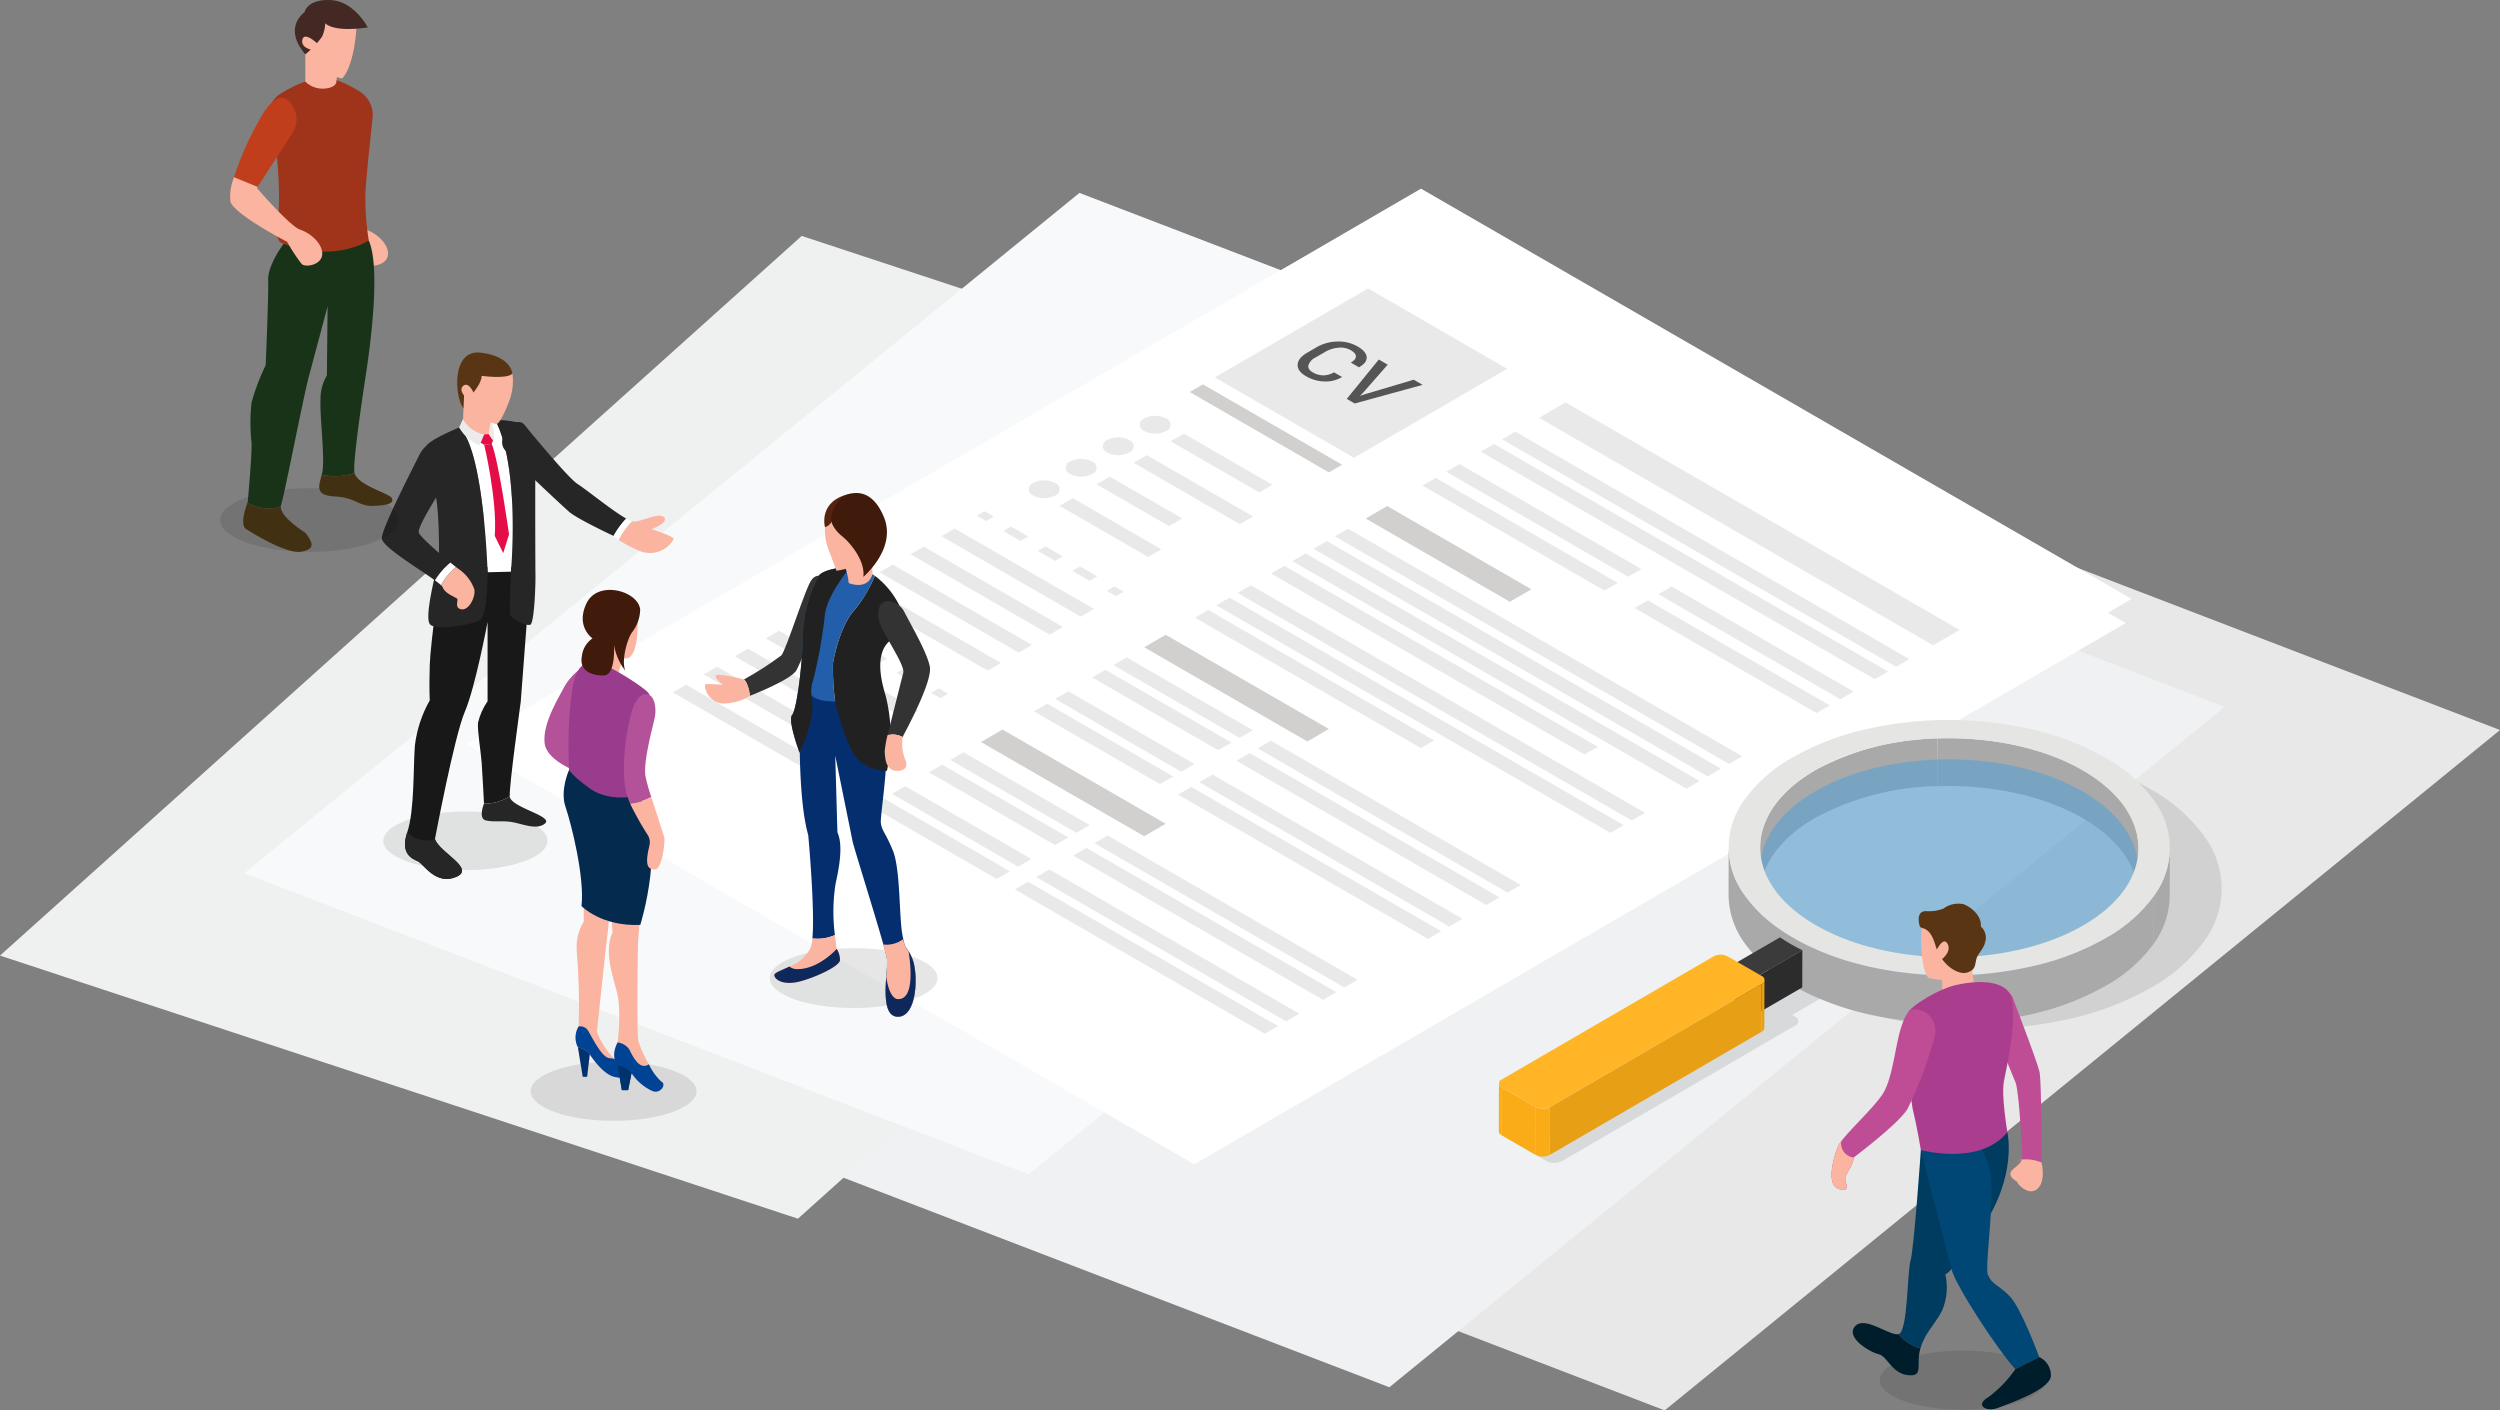
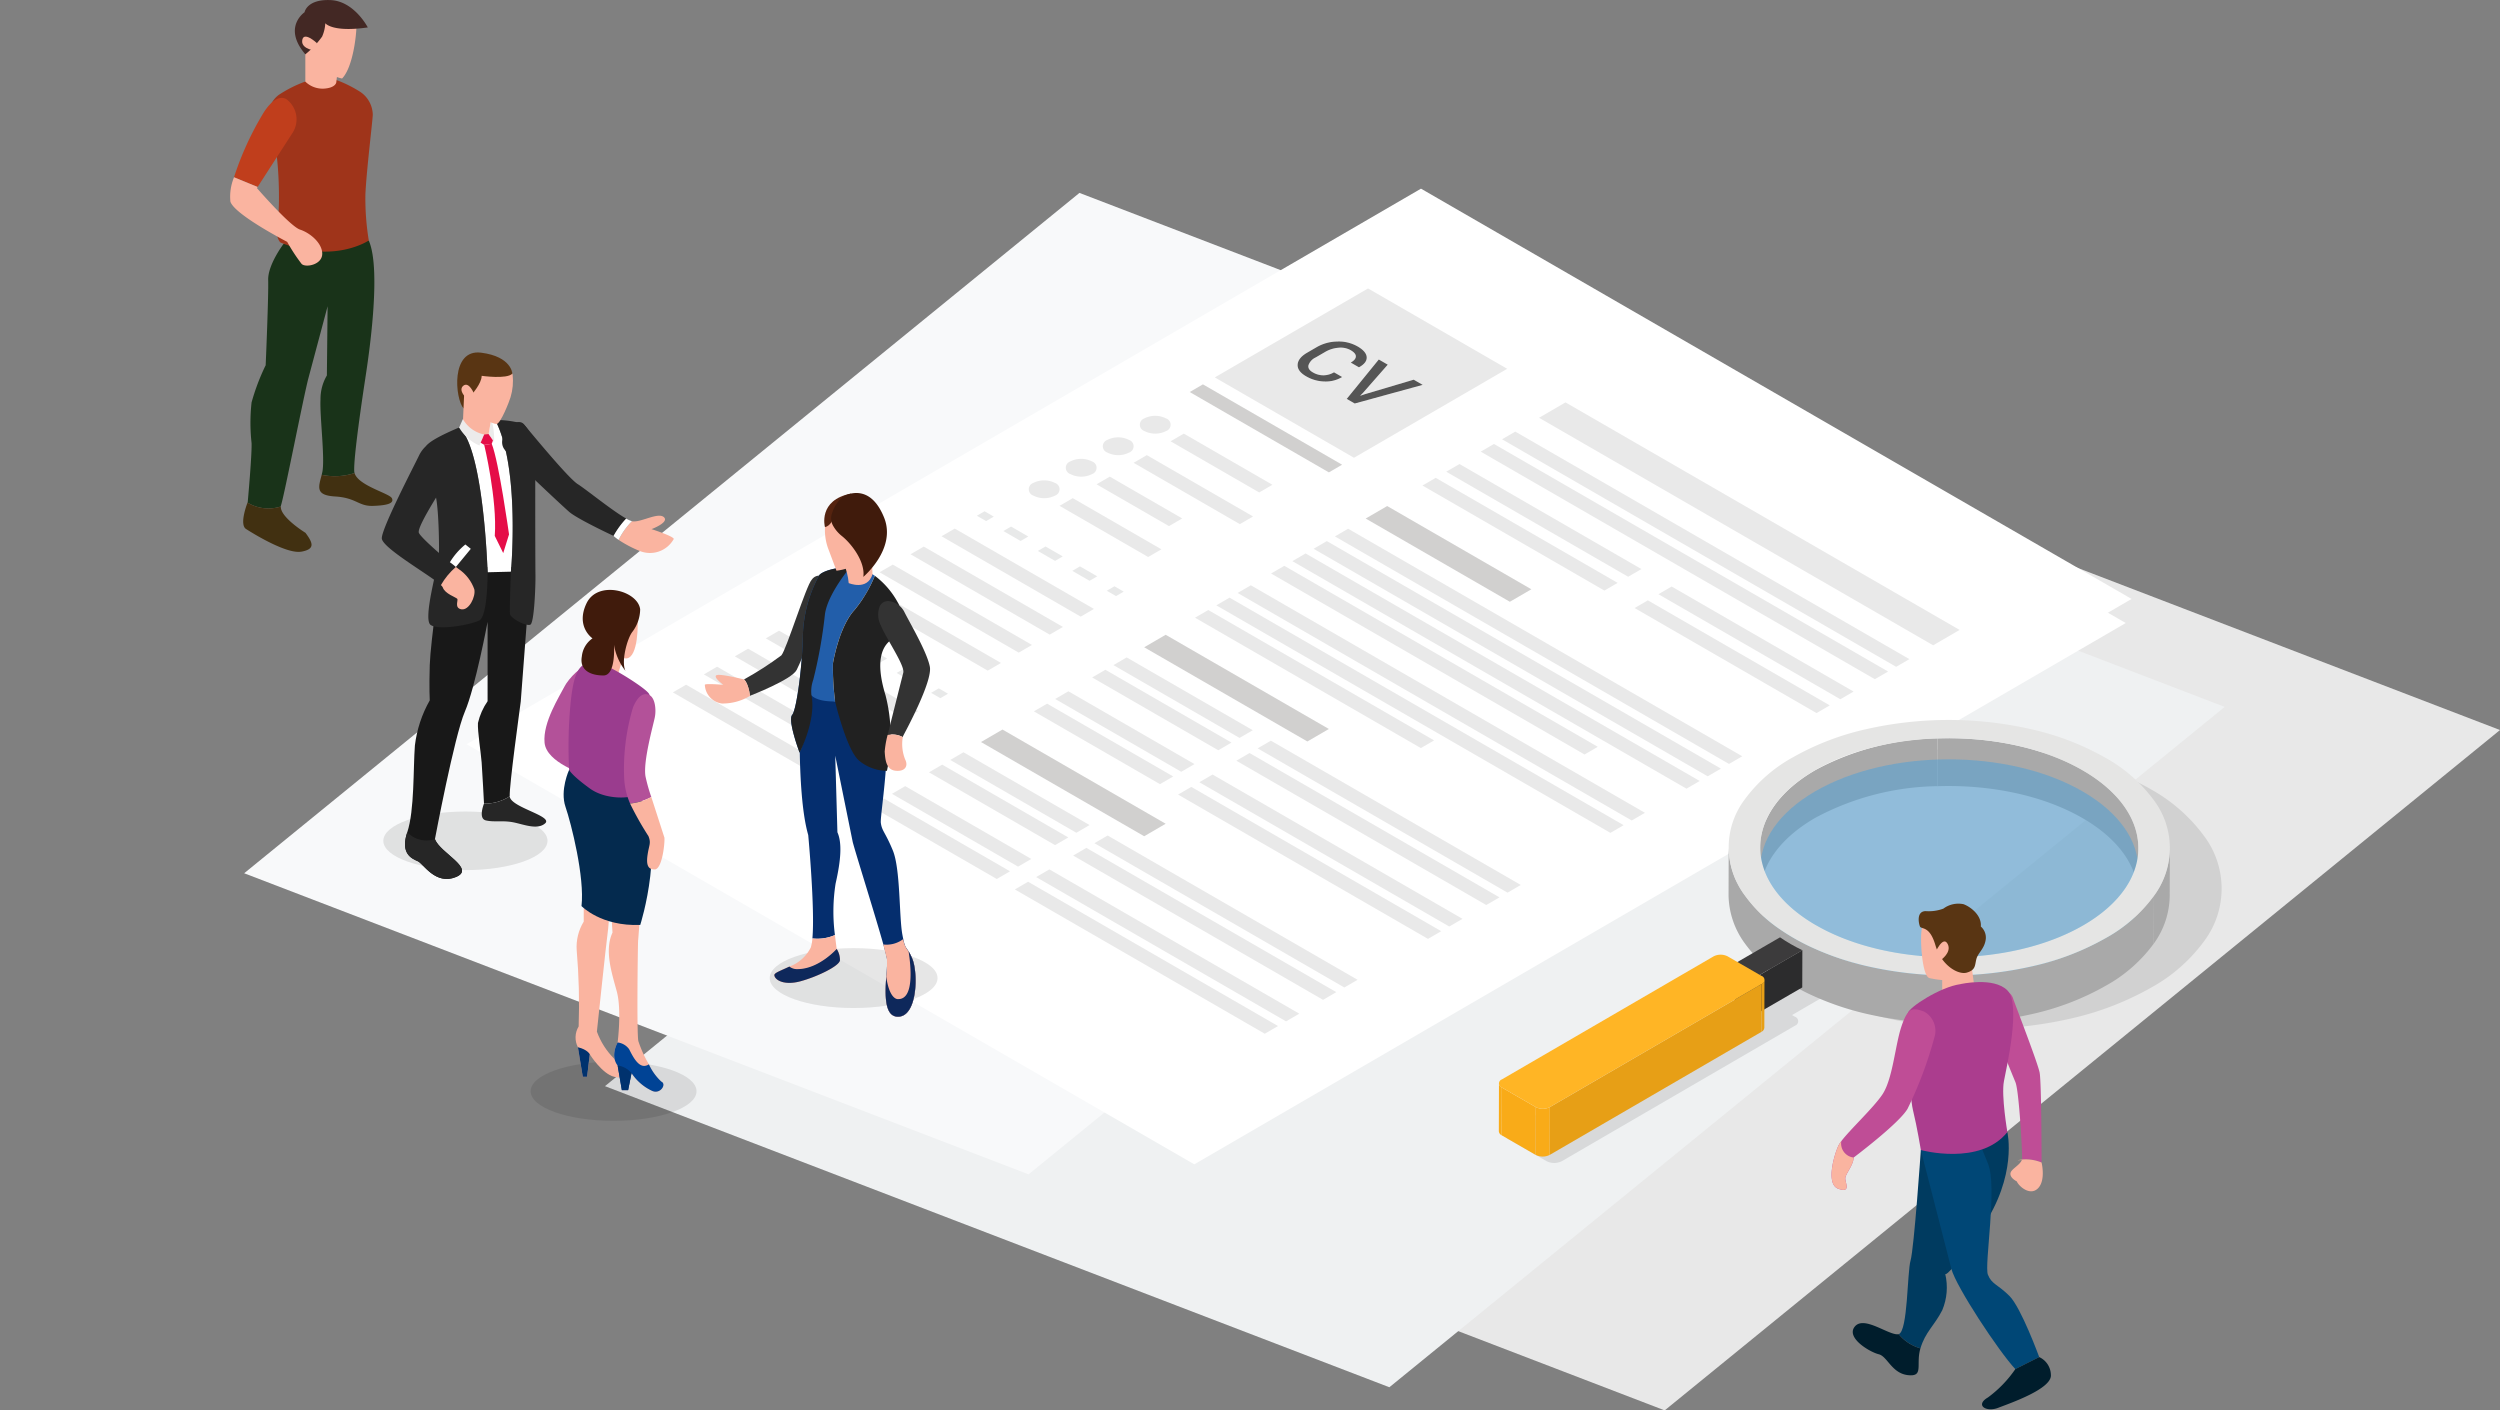
<svg xmlns="http://www.w3.org/2000/svg" xmlns:xlink="http://www.w3.org/1999/xlink" width="344.698" height="194.463">
  <rect width="100%" height="100%" fill="#808080" stroke="none" />
  <style>.B{fill:#fab4a0}.C{fill:none}.D{fill:#e9e9e9}.E{opacity:.1}.F{fill:#040504}.G{fill:#d1d0cf}.H{fill:#262626}.I{clip-path:url(#A)}.J{clip-path:url(#E)}</style>
  <defs>
    <clipPath id="A">
      <path d="M0 0h344.698v194.463H0z" class="C" />
    </clipPath>
    <clipPath id="B">
      <path d="M0 0h22.634v8.078H0z" class="C" />
    </clipPath>
    <clipPath id="C">
      <path d="M0 0h23.138v8.258H0z" class="C" />
    </clipPath>
    <clipPath id="D">
      <path d="M0 0h22.872v8.163H0z" class="C" />
    </clipPath>
    <clipPath id="E">
      <path d="M0 0h98.687v57.274H0z" class="C" />
    </clipPath>
    <clipPath id="F">
      <path d="M0 0h52.155v21.763H0z" class="C" />
    </clipPath>
    <clipPath id="G">
      <path d="M0 0h52.136v30.199H0z" class="C" />
    </clipPath>
    <clipPath id="H">
-       <path d="M0 0h24.615v8.785H0z" class="C" />
-     </clipPath>
+       </clipPath>
    <clipPath id="I">
      <path d="M0 0h8.463v11.11H0z" class="C" />
    </clipPath>
    <clipPath id="J">
      <path d="M0 0h22.87v8.162H0z" class="C" />
    </clipPath>
    <path id="K" d="M160.775 57.692a3.31 3.31 0 0 0-3 0 .92.92 0 0 0 .01 1.739c.943.479 2.057.479 3 0a.92.92 0 0 0-.01-1.741" />
    <path id="L" d="M172.73 100.683l-17.386-10.038-1.824 1.06 17.386 10.038z" />
    <path id="M" d="M209.682 122.018l-34.458-19.895-1.824 1.06 34.458 19.895z" />
    <path id="N" d="M142.284 88.924l-19.19-11.079-1.824 1.06 19.19 11.079z" />
    <path id="O" d="M138.869 72.91l-2.376-1.372zm4.754 2.745l-2.376-1.372zm4.752 2.744l-2.376-1.372zm4.754 2.745l-2.376-1.372z" />
    <path id="P" d="M106.767 134.453c.049.652 1.306 1.458 3.568.853s5.43-2.11 5.479-2.914a2.87 2.87 0 0 0-.453-1.558c0 0-2.438 2.769-5.386 2.788a1.73 1.73 0 0 1-1.134-.353c-1.117.537-2.1.865-2.073 1.184" />
  </defs>
  <g class="I">
    <path d="M121.374 152.947l108.15 41.516 115.172-93.807-108.15-41.515z" fill="#e8e8e8" />
    <path d="M306.736 97.467L198.584 55.952 83.412 149.758l108.151 41.515z" fill="#eff1f2" />
-     <path d="M0 131.755l110.019 36.276 110.537-99.226-110.019-36.274z" fill="#eff0f0" />
    <path d="M256.984 68.112L148.833 26.597 33.665 120.403l108.151 41.515z" fill="#f8f9fa" />
    <path d="M293.096 85.903L192.765 27.977 64.337 102.612l100.331 57.926z" fill="#fff" />
    <g class="I">
      <path d="M92.775 95.465l1.824-1.06 19.19 11.079-1.824 1.06zm27.274 15.692l1.824-1.06 17.386 10.038-1.824 1.06zm19.875 11.477l1.824-1.06 34.458 19.895-1.824 1.06zm-16.946-13.182l1.824-1.06 17.386 10.038-1.819 1.064zm19.879 11.477l1.824-1.06 34.458 19.895-1.824 1.06zM97.042 92.982l1.824-1.06 19.19 11.079-1.824 1.06zm31.038 13.5l1.822-1.059 17.386 10.038-1.822 1.059zm19.88 11.477l1.822-1.059 34.459 19.895-1.822 1.059zM101.324 90.5l1.824-1.06 19.19 11.079-1.824 1.06zm29.7 14.282l1.824-1.06 17.386 10.038-1.824 1.06zm19.879 11.478l1.824-1.06 34.454 19.894-1.824 1.06zm-45.307-28.242l1.824-1.06 19.19 11.079-1.824 1.06zm29.669 14.3l2.959-1.724 22.5 12.989-2.964 1.723zm-6.355-7.1l.529-.308 1.276.737-1.059.615-1.276-.737.529-.308-2.376-1.372-.529.308-2.38-1.37.529-.308-2.376-1.372-.529.308-2.376-1.372.529-.308-2.376-1.372-.529.308-2.378-1.373.529-.308-2.376-1.372-.529.308-1.276-.737.529-.308.529-.308 1.276.737-.529.308 2.376 1.372.529-.308 2.378 1.373-.529.308 2.376 1.372.529-.308 2.376 1.372-.529.308 2.376 1.372.529-.308 2.378 1.373-.529.308zm13.644 2.86l1.824-1.06 17.386 10.038-1.824 1.06zm19.879 11.477l1.821-1.061 34.458 19.9-1.824 1.06zm-45.43-28.17l1.824-1.06 19.19 11.079-1.824 1.06zm28.485 14.988l1.824-1.06 17.386 10.038-1.824 1.06zm19.879 11.477l1.824-1.06 34.458 19.894-1.824 1.06zm-44.092-28.948l1.824-1.06 19.19 11.079-1.824 1.06zm29.315 14.505l1.822-1.059 17.383 10.046-1.822 1.059zm19.88 11.477l1.822-1.059 34.458 19.894-1.822 1.059zm-44.926-28.462l1.824-1.06 19.19 11.079-1.824 1.06zm27.98 15.283l1.824-1.06 17.386 10.038-1.824 1.06zm19.879 11.477l1.824-1.06 34.459 19.895-1.824 1.06zm-43.584-29.243l1.824-1.06 19.19 11.079-1.824 1.06zm27.946 15.3l2.964-1.723 22.5 12.989-2.964 1.723zm-4.632-8.1l.529-.308 1.276.737-1.058.615-1.276-.737.529-.308-2.376-1.372-.529.308-2.378-1.373.529-.308-2.376-1.372-.529.308-2.376-1.372.529-.308-2.376-1.372-.529.308-2.378-1.373.529-.308-2.376-1.372-.529.308-1.276-.737.529-.308.529-.308 1.276.737-.529.308 2.376 1.372.529-.308 2.378 1.373-.529.308 2.373 1.377.529-.308 2.376 1.372-.529.308 2.376 1.372.529-.308 2.378 1.373-.529.308zm11.64 4.025l1.824-1.06 31.136 17.976-1.824 1.06zm2.934-1.7l1.824-1.06 54.338 31.372-1.824 1.06zm-21.618-13.72l1.824-1.06 12.218 7.054-1.824 1.06zm-3.62-1.413a.92.92 0 0 1-.01-1.739 3.31 3.31 0 0 1 3 0 .92.92 0 0 1 .01 1.742c-.943.479-2.057.479-3 0M170.64 81.76l1.822-1.059 54.338 31.372-1.822 1.059zm-19.445-14.98l1.822-1.059 9.984 5.764-1.822 1.059zm-3.622-1.412a.92.92 0 0 1-.01-1.739 3.31 3.31 0 0 1 3 0 .92.92 0 0 1 .01 1.742c-.943.479-2.057.479-3 0m27.681 13.71l1.824-1.06 43.222 24.954-1.824 1.06zm2.934-1.7l1.824-1.06 54.338 31.372-1.824 1.06zm-21.889-13.56l1.822-1.059 14.648 8.457-1.822 1.059zm-3.622-1.412a.92.92 0 0 1-.01-1.739 3.31 3.31 0 0 1 3 0 .92.92 0 0 1 .01 1.742c-.943.479-2.057.479-3 0m28.447 13.253l1.824-1.06 54.338 31.372-1.824 1.06zm2.936-1.706l1.822-1.059 54.338 31.372-1.822 1.059zm-22.657-13.115l1.822-1.059 12.218 7.054-1.819 1.055zm-3.622-1.412a.92.92 0 0 1-.01-1.739 3.31 3.31 0 0 1 3 0 .92.92 0 0 1 .01 1.742c-.943.479-2.057.479-3 0m30.518 12.059l2.964-1.723 19.879 11.477-2.964 1.723zm-24.262-17.442l1.822-1.059 19.19 11.079-1.822 1.059zm32.093 12.891l1.824-1.06 25.084 14.482-1.824 1.06zm29.254 16.89l1.824-1.06 25.084 14.482-1.824 1.06zm-25.976-18.8l1.824-1.06 25.084 14.482-1.824 1.06zm29.254 16.89l1.824-1.06 25.084 14.482-1.824 1.06zm-24.5-19.655l1.824-1.06 54.338 31.377-1.824 1.06zm2.934-1.7l1.824-1.06 54.338 31.372-1.824 1.06zm-39.6-8.528l21.128-12.277 19.189 11.079-21.127 12.277zm44.705 5.562l3.648-2.12 54.338 31.372-3.648 2.12zm81.7 24.98l-97.977-56.571L69.057 99.736l97.985 56.572z" fill="#fff" />
      <g class="D">
        <path d="M196.156 53.065l-9.368 2.576-1.1-.636 4.42-5.432 1.234.713-3.435 3.912-.355.348.029.017.587-.2 6.756-2.006zm-16.074-1.181q-1.216-.7-1.165-1.612.051-.912 1.316-1.644l1.312-.762a5.83 5.83 0 0 1 2.824-.773 5.16 5.16 0 0 1 2.767.652q1.231.71 1.3 1.491.069.781-1.037 1.4l-.038.011-1.119-.646c.464-.27.7-.552.7-.849s-.236-.586-.729-.871a2.82 2.82 0 0 0-1.685-.326 4.3 4.3 0 0 0-1.815.573l-1.319.767c-.459.206-.814.59-.983 1.064-.088.382.111.71.594.989a2.86 2.86 0 0 0 1.471.408 2.92 2.92 0 0 0 1.453-.414l1.113.643-.019.022a4.37 4.37 0 0 1-2.384.6 5.25 5.25 0 0 1-2.558-.718m27.732-1.04L188.624 39.77l-21.127 12.267 19.19 11.079zm62.375 36.005L215.85 55.482l-3.648 2.12 54.338 31.372zm-6.927 4.027l-54.338-31.372-1.824 1.06 54.338 31.372zm-2.934 1.71l-54.341-31.377-1.824 1.06L258.5 93.646zm-20.111 11.682l-54.338-31.372-1.822 1.059 54.338 31.372zm-2.937 1.704l-54.338-31.372-1.824 1.06 54.338 31.372zm-2.929 1.705L180.014 76.31l-1.824 1.06 54.338 31.372zm-14.051-4.713l-43.222-24.954-1.824 1.06 43.222 24.954zm6.501 9.101l-54.338-31.372-1.822 1.059 54.338 31.372zm-2.935 1.705l-54.338-31.372-1.824 1.06 54.338 31.372zm-26.136-11.69l-31.136-17.976-1.824 1.06 31.136 17.976zm28.586-23.623L201.231 63.98l-1.824 1.06 25.084 14.482z" />
      </g>
      <path d="M185.048 64.073l-19.19-11.079-1.822 1.059 19.19 11.079z" class="G" />
      <g class="D">
        <path d="M175.438 66.84l-12.218-7.054-1.822 1.059 12.218 7.054zm47.599 13.526l-25.084-14.482-1.824 1.06 25.084 14.482zm32.533 14.985l-25.084-14.482-1.824 1.06 25.084 14.482zm-3.283 1.906l-25.084-14.482-1.824 1.06 25.084 14.482z" />
        <use xlink:href="#K" />
        <path d="M172.769 71.209l-14.648-8.457-1.822 1.059 14.648 8.457z" />
      </g>
      <path d="M211.142 81.249l-19.879-11.477-2.964 1.723 19.879 11.477z" class="G" />
      <g class="D">
        <use xlink:href="#L" />
        <path d="M169.794 102.386l-17.386-10.038-1.822 1.059 17.386 10.038z" />
        <use xlink:href="#M" />
        <path d="M206.746 123.729l-34.459-19.9-1.822 1.059 34.458 19.895zm-42.052-18.376l-17.386-10.038-1.824 1.06 17.386 10.038zm-2.934 1.706l-17.386-10.038-1.824 1.06 17.386 10.038zm39.885 19.629l-34.458-19.895-1.824 1.06 34.458 19.895zm-2.933 1.704l-34.458-19.895-1.824 1.06 34.458 19.895z" />
      </g>
      <path d="M183.223 100.511l-22.5-12.989-2.964 1.723 22.5 12.989z" class="G" />
      <g class="D">
        <path d="M150.228 113.76l-17.386-10.038-1.824 1.06 17.386 10.038zm-2.935 1.706l-17.386-10.038-1.822 1.059 17.386 10.038zm39.885 19.628l-34.458-19.895-1.824 1.06 34.458 19.895zm-2.933 1.701l-34.459-19.89-1.822 1.059 34.458 19.895zm-42.052-18.365l-17.386-10.038-1.824 1.06 17.386 10.038zm-2.934 1.705l-17.386-10.038-1.824 1.06 17.386 10.038zm39.885 19.629l-34.458-19.895-1.824 1.06 34.458 19.895zm-2.93 1.705l-34.462-19.895-1.824 1.06 34.458 19.895z" />
      </g>
      <path d="M160.722 113.578l-22.5-12.989-2.964 1.723 22.5 12.989z" class="G" />
      <g class="D">
        <path d="M150.829 83.959l-19.19-11.079-1.824 1.06 19.19 11.082zm-4.273 2.483l-19.191-11.079-1.824 1.06 19.19 11.079z" />
        <use xlink:href="#N" />
        <path d="M138.013 91.407l-19.19-11.079-1.824 1.06 19.19 11.079zm17.658-30.748a3.31 3.31 0 0 0-3 0 .92.92 0 0 0 .01 1.739 3.31 3.31 0 0 0 3 0 .92.92 0 0 0-.01-1.741M163 71.482l-9.984-5.764-1.822 1.059 9.984 5.764zm-12.433-7.857a3.31 3.31 0 0 0-3 0 .92.92 0 0 0 .01 1.739 3.31 3.31 0 0 0 3 0 .92.92 0 0 0-.01-1.741m9.564 12.115l-12.218-7.054-1.824 1.06 12.218 7.054zm-14.668-9.146a3.31 3.31 0 0 0-3 0 .92.92 0 0 0 .01 1.739 3.31 3.31 0 0 0 3 0 .92.92 0 0 0-.01-1.741" />
        <use xlink:href="#O" />
      </g>
      <g fill="#e8e9e9">
        <path d="M137.023 71.231l-1.276-.737-.529.308-.529.308 1.276.737.529-.307zm4.754 2.744l-2.378-1.373-.529.308-.529.308 2.378 1.373.529-.308zm4.752 2.744l-2.376-1.372-.529.308-.529.308 2.376 1.372.529-.308zm4.754 2.745l-2.378-1.373-.529.308-.529.308 2.378 1.373.529-.308zm3.653 2.108l-1.276-.737-.529.308-.529.308 1.276.737z" />
      </g>
      <g class="D">
        <path d="M126.604 98.036l-19.19-11.079-1.824 1.06 19.19 11.079zm-4.271 2.483l-19.19-11.079-1.824 1.06 19.19 11.079zm-4.273 2.482L98.87 91.922l-1.823 1.065 19.19 11.079zm-4.272 2.484l-19.19-11.079-1.824 1.06 19.19 11.079zm.856-18.498l-2.376-1.372zm4.754 2.745l-2.376-1.372zm4.752 2.744l-2.376-1.372zm4.754 2.745l-2.376-1.372z" />
      </g>
      <g fill="#e8e9e9">
        <path d="M112.798 85.307l-1.276-.737-.529.307-.529.308 1.276.737.529-.307zm4.758 2.746l-2.378-1.373-.529.308-.529.307 2.378 1.373.529-.308zm4.752 2.744l-2.376-1.372-.529.308-.529.307 2.376 1.372.529-.308zm4.754 2.745l-2.378-1.373-.529.307-.529.308 2.378 1.373.529-.308zm3.649 2.107l-1.276-.737-.529.308-.529.308 1.276.737z" />
      </g>
      <g fill="#555">
        <path d="M187.138 47.743c-.843-.472-1.802-.698-2.768-.652a5.83 5.83 0 0 0-2.824.773l-1.312.762q-1.262.733-1.316 1.644-.054.911 1.165 1.612c.777.455 1.658.702 2.558.718a4.37 4.37 0 0 0 2.384-.6l.019-.022-1.113-.643a2.92 2.92 0 0 1-1.453.414 2.86 2.86 0 0 1-1.471-.408c-.483-.279-.682-.607-.594-.989a1.85 1.85 0 0 1 .983-1.064l1.319-.767c.555-.324 1.175-.52 1.815-.573.582-.069 1.17.045 1.684.326q.739.426.729.871c-.006.3-.239.579-.7.849l1.119.646.038-.011q1.1-.617 1.037-1.4-.063-.783-1.3-1.491m9.019 5.327l-1.234-.713-6.756 2.006-.587.2-.029-.017.355-.349 3.435-3.912-1.234-.713-4.42 5.432 1.1.636z" />
      </g>
      <g class="E F">
        <g clip-path="url(#B)" transform="translate(52.854 111.893)">
          <path d="M22.634 4.039c0 2.231-5.067 4.039-11.317 4.039S0 6.27 0 4.039 5.067 0 11.317 0s11.317 1.808 11.317 4.039" />
        </g>
      </g>
      <path d="M71.801 96.725c-.144 1.158-1.594 11.546-1.52 13.068-1.055.683-2.29 1.036-3.547 1.014 0 0-.218-4.274-.326-5.686s-.58-4.307-.508-5.439c.248-1.075.699-2.093 1.328-3V85.751s-1.69 9.015-3.138 12.383-4.12 17.558-4.12 17.558c.678 1.91 5.688 4.087 2.884 5.233s-4.458-1.814-5.233-2.169-2.474-.983-1.467-4.005.81-8.823 1.052-11.975c.266-2.185.962-4.297 2.049-6.211 0 0-.1-1.625 0-4.873s1.6-13.517 1.6-13.517h12.358l-1.412 18.548" fill="#181818" />
      <g class="H">
        <path d="M62.853 120.925c-2.8 1.148-4.458-1.814-5.233-2.169s-2.474-.983-1.467-4.005a3.67 3.67 0 0 0 3.816.942c.678 1.91 5.688 4.087 2.884 5.233m12.316-7.408c-1.124 1.014-3.224.036-4.636-.18s-2.426.036-3.536-.218-.264-2.315-.264-2.315a6.33 6.33 0 0 0 3.548-1.014c.072 1.52 6.009 2.713 4.887 3.727" />
      </g>
      <path d="M70.447 78.822l-3.219.081s-.5-17.009-3.921-19.96l1.973-.793a9.22 9.22 0 0 1 2.994-.24c3.483 6.659 2.174 20.911 2.174 20.911" fill="#fff" />
      <g class="H">
        <path d="M59.97 80.02c-2.275-1.649-7.328-4.664-7.328-5.808 0-1.45 4.552-10.18 5.115-11.367s1.8-2.457 3.4-1.627a2.98 2.98 0 0 1 1.067 4.027c-.355.671-4.852 7.368-4.468 8.226.283.628 2.773 2.812 4.343 4.1a9.54 9.54 0 0 0-2.133 2.45m24.637-6.13s-5-2.325-6.136-3.325-7.879-7.3-8.878-8.557.42-3.035.42-3.035c.678-.647 1.666-1.081 2.174-.52s6.093 7.43 7.481 8.3c1.146.719 4.777 3.684 6.681 4.748a11.94 11.94 0 0 0-1.74 2.387" />
      </g>
      <path d="M92.899 74.313a3.75 3.75 0 0 1-4.715 1.647c-1.012-.409-1.979-.919-2.888-1.522a9.8 9.8 0 0 1 1.841-2.574c.047.014.095.022.144.026 1.194.1 3.488-1.292 4.262-.58s-1.711 1.647-1.711 1.647 3.035.968 3.068 1.357" class="B" />
      <path d="M87.137 71.864a9.81 9.81 0 0 0-1.841 2.574 5.39 5.39 0 0 1-.685-.535l-.01-.012a11.94 11.94 0 0 1 1.74-2.387 3.6 3.6 0 0 0 .8.36" fill="#fff" />
      <g class="H">
        <path d="M66.065 85.559c-1.218.595-5.549 1.383-6.685.611s1.083-8.378 1.136-9.487 0-6.872-.513-8.577-1.867-5.439-1.273-6.549c.4-.741 2.769-1.853 4.576-2.615 3.421 2.951 3.922 19.96 3.922 19.96s.055 6.062-1.163 6.656m7.064.569c-.542.271-2.733-.839-2.814-1.489s.134-5.818.134-5.818 1.309-14.253-2.174-20.911c1.322-.012 2.638.172 3.907.544a6.19 6.19 0 0 1 1.647 4.594c-.053 2.462-.022 14.883 0 16.29s-.163 6.52-.7 6.791" />
      </g>
      <path d="M67.358 59.847l.764 1.106a9.64 9.64 0 0 0-.382-3.167z" fill="#ecebeb" />
      <path d="M66.765 61.338s1.818 7.557 1.453 12.553l1.167 2.369.8-2.577s-1.4-10.046-2.384-12.484z" fill="#e50d48" />
      <path d="M68.188 49.963c1.411.154 2.271.64 2.492 1.7.117 1.045.019 2.104-.287 3.11-.154.551-1.367 3.639-1.919 3.683s-3.573-1.3-3.617-3.242 0-4.764.573-4.94c.912-.16 1.833-.263 2.757-.309" class="B" />
      <path d="M65.013 54.425s1.4-1.521 1.4-2.607c0 0 3.476.5 4.229-.3 0 0-.084-2.357-4.312-2.892s-3.594 6.351-2.407 7.705z" fill="#593513" />
      <g class="B">
        <path d="M64.015 53.895l-.2 4.56s.093 2.263 3.478 1.854l.7-4.087z" />
        <path d="M65.402 54.378s-.723-1.884-1.548-1.171.8 2.179 1.324 2.22z" />
      </g>
      <path d="M63.819 57.786l-.513 1.157c.641 1.106 1.62 1.977 2.793 2.484l.667-1.516a4.43 4.43 0 0 1-2.946-2.126" fill="#ecebeb" />
      <path d="M66.768 59.911l.593-.065.608.88-.168.472-1.033.139-.5-.3z" fill="#e50d48" />
      <path d="M63.625 84.013c-1.033-.18-.4-1.244-.582-1.453s-1.724-.71-1.99-1.568c-.061-.125-.15-.235-.259-.321.54-.944 1.236-1.789 2.059-2.5l.448.331c.973.674 1.708 1.638 2.1 2.754.209 1.036-.743 2.932-1.779 2.754" class="B" />
-       <path d="M62.853 78.174a9.6 9.6 0 0 0-2.059 2.5h0a8.71 8.71 0 0 0-.822-.652 9.54 9.54 0 0 1 2.133-2.45l.75.6" fill="#fff" />
+       <path d="M62.853 78.174h0a8.71 8.71 0 0 0-.822-.652 9.54 9.54 0 0 1 2.133-2.45l.75.6" fill="#fff" />
      <g class="E F">
        <g clip-path="url(#C)" transform="translate(106.129 130.727)">
          <path d="M0 4.129c0 2.28 5.179 4.129 11.569 4.129s11.569-1.849 11.569-4.129S17.958 0 11.569 0 0 1.849 0 4.129" />
        </g>
      </g>
      <path d="M111.439 115.152s.946 10.184.573 14.239a5.98 5.98 0 0 0 3.107-.468 24.85 24.85 0 0 1 .091-7.086c.755-3.318.9-5.629.252-7.086l-.3-10.556 2.414 11.914c.483 1.816 3.1 10.105 4.22 14.114.274.985.458 1.71.5 2.019.206 1.559-1.2 7.942 1.514 7.942s2.813-6.082 1.96-8.042c-.767-1.759-.887-1.051-1.23-2.664-.039-.184-.081-.4-.127-.654-.453-2.463-.252-9-1.308-11.561s-1.507-2.663-1.656-3.82 2.235-14.474-.365-17.29c0 0-5.979 2-10.693-1.156 0 0-.7 14.124 1.054 20.157" fill="#052e6e" />
      <g class="B">
        <use xlink:href="#P" />
        <use xlink:href="#P" />
        <path d="M108.839 133.27a1.73 1.73 0 0 0 1.134.353c2.948-.02 5.386-2.788 5.386-2.788l-.24-1.911c-.975.43-2.048.592-3.107.468a5.84 5.84 0 0 1-.22 1.242 5.34 5.34 0 0 1-2.953 2.637" />
      </g>
      <use xlink:href="#P" fill="#0e285b" />
      <path d="M122.194 134.672c-.169 2.406-.282 5.513 1.612 5.513 2.713 0 2.813-6.082 1.96-8.042-.139-.336-.304-.661-.492-.973-.403-.482-.659-1.068-.738-1.691a3.79 3.79 0 0 1-2.744.745l.5 2.019c.025.811-.008 1.622-.1 2.428" class="B" />
      <path d="M123.806 140.182c2.713 0 2.813-6.082 1.96-8.042a7.25 7.25 0 0 0-.492-.973c.319 2.022.8 6.628-1.441 6.589 0 0-1.169.2-1.639-3.088-.169 2.406-.282 5.513 1.612 5.513" fill="#0e285b" />
      <path d="M102.581 93.681s.586.424.833 2.264l.074-.044s5.675-2.191 6.356-3.533 3.894-9.1 4.332-10.086-.436-2.659-.436-2.659c-.276-.213-.628-.302-.972-.245s-.649.254-.841.545c-.767.794-3.506 9.674-4.193 10.441-1.64 1.221-3.362 2.329-5.153 3.315" fill="#333" />
      <path d="M99.54 97a7.31 7.31 0 0 0 3.874-1.054c-.247-1.84-.833-2.264-.833-2.264s-3.342-.848-3.808-.573.958 1.313.958 1.313-2.521-.218-2.548 0c.056 1.318 1.05 2.405 2.357 2.578" class="B" />
      <path d="M110.246 103.777s2.125-4.783 1.443-8.162c0 0 .417 1.139 3.453 1.1a36.46 36.46 0 0 1-.3-5.246c.184-1.144 1.1-5.356 2.975-7.371a18.15 18.15 0 0 0 2.8-4.714 7.27 7.27 0 0 0-1.3-.7c-.677-.269-1.396-.419-2.125-.444-1.973-.088-3.891.559-4.251 1.086-1.385 2.531-2.152 5.354-2.24 8.238-.039 3.835-.836 10.25-1.48 11.009s1.024 5.2 1.024 5.2" fill="#225eaa" />
      <g fill="#212121">
        <path d="M115.141 96.718s1.558 6.6 3.266 8.123c1.086.921 2.46 1.431 3.884 1.443.748-3.448.679-7.024-.2-10.441-1.517-4.935-.321-6.795.733-7.591 0 0 2-3.568.975-5.163-.781-1.447-1.864-2.708-3.176-3.7a18.15 18.15 0 0 1-2.8 4.715c-1.875 2.014-2.791 6.226-2.975 7.371-.026 1.754.074 3.507.3 5.246m-4.902 7.056s2.322-4.512 1.641-7.891a4.64 4.64 0 0 1 .241-2.146 65.7 65.7 0 0 0 1.612-9.032c.3-2.274 2.372-5.114 3.453-6.464-1.973-.088-3.891.559-4.251 1.086-1.385 2.531-2.152 5.354-2.24 8.238-.039 3.835-.836 10.25-1.48 11.009s1.024 5.2 1.024 5.2" />
      </g>
      <path d="M121.461 86.27c.772 1.843 3.3 5.459 3.085 6.471l-2.166 8.6c.712-.153 1.456-.051 2.1.289a1.01 1.01 0 0 1 .071-.211c.255-.5 4.051-7.454 3.654-9.5s-2.754-6.018-3.546-7.608a2.72 2.72 0 0 0-1.977-1.409 1.25 1.25 0 0 0-1.372.664c-.35.879-.293 1.868.157 2.7" fill="#333" />
      <g class="B">
        <path d="M121.981 103.627c.071 1.083.179 2.494 1.483 2.639s1.808-.615 1.338-1.556a5.71 5.71 0 0 1-.326-3.08c-.643-.338-1.384-.441-2.095-.289a13.04 13.04 0 0 0-.4 2.286m-7.952-32.598a7.45 7.45 0 0 0 .228 4.791l1.075 2.868s5.508-.521 4.921-4.921-6.225-2.737-6.225-2.737" />
        <path d="M116.308 77.607c.384.886.624 1.827.71 2.789 0 0 2.562 1.1 3.281-1.213l-.148-3.706z" />
      </g>
      <path d="M114.916 71.502s-.448 1.07-1.176 1.165c0 0-1.011-3.727 3.624-4.618z" fill="#55230f" />
      <path d="M114.744 70.715c-.225.556-.192 1.184.089 1.714a4.86 4.86 0 0 0 1.249 1.482c1.373 1.1 3.244 3.6 2.952 5.63 0 0 4.6-3.862 2.867-8.171s-4.508-3.5-5.593-2.952a4.69 4.69 0 0 0-1.565 2.3" fill="#401b0c" />
      <g class="E F">
        <g clip-path="url(#D)" transform="translate(73.164 146.377)">
          <path d="M22.872 4.081c0 2.254-5.12 4.081-11.436 4.081S0 6.335 0 4.081 5.12 0 11.436 0s11.436 1.827 11.436 4.081" />
        </g>
      </g>
      <g class="B">
        <path d="M84.948 82.923c1.448.305 2.877.34 2.969 2.382s-.186 6.372-2.2 5.32-3.743-2.327-3.836-4.643 1.6-3.368 3.062-3.059" />
        <path d="M85.073 93.444l1.229-4.155-3.751-1.133-.922 5.287z" />
      </g>
      <path d="M80.983 91.979c-.584-.463-2.584 1.527-3.2 2.76s-2.966 4.874-2.7 7.664 5.462 4.346 5.462 4.346l1.468-2.672z" fill="#b35199" />
      <g class="B">
        <path d="M89.868 150.388a6.87 6.87 0 0 1-2.793-2.428l-.47 2.349h-.863l-.586-3.407s-1.058-1.135 0-3.167h0s.586-4.465-.118-7.049-1.721-5.676-.586-8.1l-.235-3.642 3.99 2c-.037.118-.184 2.46-.223 2.7s-.207 12.809.03 13.9c.37 1.121.859 2.2 1.458 3.218a7.5 7.5 0 0 0 1.714 2.381c.781.351-.172 1.839-1.319 1.253" />
        <path d="M84.687 148.47c-1.672-.4-3.37-3.1-3.37-3.1l-.367 3.1h-.6l-.667-4.072c-.469-.909-.432-1.998.1-2.872.121-3.496.032-6.996-.267-10.481-.102-1.393.237-2.783.967-3.974v-3.037l3.639-.367s-.135 3.539-.333 4.907-1.491 13.665-1.491 13.665c.513 1.405 1.327 2.682 2.386 3.739.816.907 1.556 1.593 1.707 1.758.335.367-.032 1.135-1.7.735" />
      </g>
-       <path d="M84.687 148.47c-1.672-.4-3.37-3.1-3.37-3.1s-.312-.649-1.635-.967c-.469-.909-.431-1.997.1-2.872.452-.082.913.086 1.207.439.44.6 1.842 3.7 2.953 3.911a7.61 7.61 0 0 0 .742.1l1.707 1.758c.335.367-.032 1.135-1.7.735" fill="#004395" />
      <path d="M81.317 145.365l-.367 3.1h-.6l-.667-4.072c1.323.318 1.635.967 1.635.967" fill="#00326e" />
      <path d="M89.867 150.388a6.87 6.87 0 0 1-2.793-2.428l-.47 2.349h-.863l-.586-3.407s-1.058-1.135 0-3.167a2.27 2.27 0 0 1 1.591.932c.4.775 1.107 2.3 2.074 2.3.233-.008.459-.083.651-.216a7.5 7.5 0 0 0 1.714 2.381c.781.351-.172 1.839-1.319 1.253" fill="#004395" />
      <path d="M87.075 147.96l-.47 2.349h-.863l-.586-3.407c.749.102 1.433.479 1.918 1.058" fill="#00326e" />
      <path d="M78.47 106.146s-1.294 2.783-.5 5.1 2.661 9.723 2.207 13.681c0 0 2.7 2.827 8.1 2.6 0 0 3.8-11.854-.345-18.279z" fill="#042a4e" />
      <path d="M83.537 91.801c1.348.514 5.323 2.989 5.92 3.814s-.484 4.212-.882 6.005a39.08 39.08 0 0 0-.643 7.628c.187.74-4.025 1.338-6.615-.541s-2.846-2.562-2.846-2.562a63.08 63.08 0 0 1 .2-9.193c.484-4.639 1.281-6.518 4.867-5.152" fill="#9a3c8e" />
      <path d="M90.291 98.879c-.2 1.028-1.644 6.107-1.291 8.163.206.965.474 1.915.8 2.846a7.9 7.9 0 0 1-2.93.9c-.474-1.104-.748-2.284-.809-3.484a29.46 29.46 0 0 1 1.232-9.809c.647-1.5 1.428-2.081 2.272-1.642.76.4.93 2 .723 3.023" fill="#b35199" />
      <path d="M90.279 119.874c-.986.03-1.191-.7-.986-2.056s.5-1.556.119-2.523a43.09 43.09 0 0 1-2.539-4.5 7.9 7.9 0 0 0 2.93-.9l1.811 5.611c.058.909-.349 4.346-1.335 4.374" class="B" />
      <path d="M88.266 84.001c-.014 1.126-.389 2.217-1.07 3.114-.707.879-1.586 4.108-.955 5.388a7.88 7.88 0 0 1-1.586-3.611c0 0 .306 4.242-1.452 4.242s-3.324-.707-2.981-2.618a3.45 3.45 0 0 1 1.471-2.5c0 0-2.369-1.6-.822-4.834s7.069-1.739 7.394.822" fill="#401b0c" />
      <g class="E">
        <g transform="translate(207.632 103.075)" class="J">
          <g class="J">
            <path d="M88.806 5.678a40.81 40.81 0 0 0-11.1-4.259 56.57 56.57 0 0 0-25.189 0 40.37 40.37 0 0 0-11.048 4.258 22.5 22.5 0 0 0-7.317 6.414c-1.548 2.121-2.392 4.674-2.411 7.3a12.67 12.67 0 0 0 2.492 7.295c1.459 1.998 3.257 3.724 5.313 5.1L35.1 34.37l-.4-.232c-.668-.338-1.458-.338-2.126 0L.436 52.815a.65.65 0 0 0-.435.618.65.65 0 0 0 .442.614l5.152 2.975a2.35 2.35 0 0 0 2.126 0L39.86 38.345a.65.65 0 0 0-.007-1.232l-.4-.232 4.446-2.584a42.89 42.89 0 0 0 8.824 3.061c8.29 1.893 16.9 1.893 25.19 0 3.871-.869 7.592-2.303 11.045-4.257a22.49 22.49 0 0 0 7.315-6.413c3.244-4.333 3.211-10.296-.082-14.592-1.971-2.647-4.492-4.835-7.389-6.414" fill="#030404" />
          </g>
        </g>
      </g>
      <g fill="#a9a9a9">
        <path d="M250.243 112.789c-5.035 2.926-7.556 6.763-7.567 10.606l.019-6.588c.012-3.843 2.532-7.68 7.567-10.607a36.68 36.68 0 0 1 16.878-4.391q-.009 3.295-.019 6.588a36.68 36.68 0 0 0-16.878 4.391" />
        <path d="M267.121 108.402q.009-3.294.019-6.588c7.18-.243 14.512 1.221 20.005 4.392 5.134 2.964 7.7 6.864 7.686 10.758l-.019 6.588c.012-3.894-2.552-7.794-7.686-10.758-5.493-3.172-12.825-4.636-20.005-4.392m32.055 8.57l-.019 6.589c-.039 2.354-.804 4.638-2.19 6.54l.019-6.589a11.42 11.42 0 0 0 2.19-6.54" />
      </g>
      <g opacity=".302">
        <g clip-path="url(#F)" transform="translate(242.676 116.808)">
          <path d="M52.155.149l-.019 6.589c-.011 3.843-2.531 7.681-7.566 10.607-10.137 5.891-26.683 5.891-36.883 0-5.134-2.964-7.7-6.864-7.688-10.757L.018-.001C.007 3.893 2.571 7.792 7.706 10.756c10.2 5.89 26.747 5.89 36.884 0C49.625 7.83 52.145 3.993 52.156.149" fill="#1bb9f1" />
        </g>
      </g>
      <g opacity=".5">
        <g clip-path="url(#G)" transform="translate(242.695 104.697)">
          <path d="M44.45 4.418c10.2 5.89 10.255 15.474.12 21.363s-26.682 5.891-36.883 0-10.257-15.475-.12-21.365 26.68-5.89 36.883 0" fill="#4a9fd9" />
        </g>
      </g>
      <path d="M238.331 123.387l.019-6.589v.084a11.51 11.51 0 0 0 2.265 6.628c1.325 1.817 2.959 3.386 4.827 4.637q.892.617 1.887 1.192.995.575 2.063 1.089c2.564 1.216 5.252 2.148 8.018 2.78a51.4 51.4 0 0 0 22.888 0 36.66 36.66 0 0 0 10.04-3.87 20.42 20.42 0 0 0 6.647-5.827l-.019 6.588a20.42 20.42 0 0 1-6.647 5.827 36.65 36.65 0 0 1-10.04 3.87c-7.532 1.721-15.356 1.721-22.888 0a38.98 38.98 0 0 1-8.018-2.78q-1.068-.515-2.063-1.089-.995-.574-1.887-1.192c-1.868-1.25-3.502-2.82-4.827-4.636a11.51 11.51 0 0 1-2.265-6.628v-.084" fill="#a9a9a9" />
      <path d="M242.284 134.622l-.015 5.133-3.078-1.777.015-5.133z" fill="#3c3b3c" />
      <path d="M248.509 131.013l-.015 5.133-6.225 3.606.015-5.133z" fill="#2c2c2d" />
      <path d="M248.508 131.016l-6.224 3.606-3.078-1.778 6.224-3.606q.695.481 1.47.928.775.447 1.608.849" fill="#3c3b3c" />
      <path d="M296.986 123.512a20.42 20.42 0 0 1-6.647 5.827c-3.138 1.777-6.521 3.081-10.04 3.87-7.532 1.72-15.356 1.72-22.888 0-2.766-.632-5.454-1.564-8.018-2.78q-1.068-.515-2.063-1.089-.995-.574-1.887-1.192a19.18 19.18 0 0 1-4.827-4.637c-2.993-3.903-3.024-9.32-.075-13.257a20.44 20.44 0 0 1 6.649-5.828 36.68 36.68 0 0 1 10.038-3.869 51.4 51.4 0 0 1 22.888 0 37.07 37.07 0 0 1 10.084 3.87c2.632 1.435 4.922 3.423 6.712 5.827a10.98 10.98 0 0 1 .075 13.258m-46.6 4.054c10.2 5.889 26.747 5.889 36.883 0s10.081-15.474-.12-21.363-26.749-5.891-36.884 0-10.083 15.475.12 21.366" fill="#e5e5e4" />
      <path d="M243.284 135.124l-.019 6.588c-.023.244-.176.457-.4.556l.019-6.588c.224-.099.377-.312.4-.556" fill="#e79f16" />
      <path d="M206.657 155.972l.019-6.589a.68.68 0 0 0 .4.563l-.019 6.589c-.225-.101-.378-.317-.4-.563" fill="#f9ab18" />
      <path d="M242.891 135.68l-.019 6.589-29.2 16.97.019-6.588z" fill="#e79f16" />
      <g fill="#f9ab18">
        <path d="M211.758 152.65l-.019 6.589-4.68-2.7.019-6.589z" />
        <path d="M213.69 152.65l-.019 6.588c-.607.308-1.325.308-1.932 0l.019-6.588c.607.308 1.325.308 1.932 0" />
      </g>
      <path d="M242.885 134.561a.59.59 0 0 1 .402.557.59.59 0 0 1-.396.562l-29.2 16.97c-.607.308-1.325.308-1.932 0l-4.68-2.7a.59.59 0 0 1-.402-.557.59.59 0 0 1 .396-.562l29.2-16.97c.607-.308 1.325-.308 1.932 0l.365.211 3.951 2.281z" fill="#ffb525" />
      <g class="E F">
        <g clip-path="url(#H)" transform="translate(30.367 67.308)">
          <path d="M24.615 4.394c0 2.426-5.51 4.392-12.307 4.392S.001 6.819.001 4.394 5.511.002 12.308.002s12.307 1.966 12.307 4.392" />
        </g>
      </g>
-       <path d="M53.503 34.999c0 1.494-2.26 1.94-2.833 1.4-.744-.965-1.412-1.986-2-3.053 0 0-7.223-3.724-7.828-5.538a6.98 6.98 0 0 1 .5-3.368l3.258 1.339-.1.153s4.582 5.283 5.951 5.729 3.056 1.844 3.056 3.341" class="B" />
      <g opacity=".3" class="B">
        <g clip-path="url(#I)" transform="translate(41.337 14.667)">
          <path d="M8.008 3.75l-4.75 7.36L0 9.771C.931 6.778 3.127 2.949 4.144.761 4.819-.69 6.949.378 6.949.378c1.369 1.146 2.015 1.779 1.059 3.371" />
        </g>
      </g>
      <path d="M50.377 52.12c-.355 2.3-1.652 10.969-1.534 12.856a1.22 1.22 0 0 0 .043.25 8.74 8.74 0 0 1-4.532.243q.037-.154.075-.315c.418-1.829-.363-7.786-.238-10.086a6.4 6.4 0 0 1 .878-3.3l.1-9.54-2.64 9.893c-.648 2.418-3.3 16.039-3.774 17.516a.86.86 0 0 0-.037.2 5.58 5.58 0 0 1-4.592-.535l.03-.075s.588-6.429.531-8.139a25.27 25.27 0 0 1 0-5.6c.489-1.766 1.14-3.484 1.945-5.13 0 0 .413-9.61.345-11.735s2.13-5.008 2.13-5.008l11.737-.45c1.83 4.152-.118 16.662-.47 18.962" fill="#193319" />
      <path d="M44.032 10.672c1.859-.237 4.753 1.412 5.716 2.045a3.9 3.9 0 0 1 1.651 3.109c-.055 1.1-.908 8.088-1.018 11.031a35.76 35.76 0 0 0 .468 6.3c0 0-4.842 3.274-12.187.275 0 0-.825-.77-.413-2.7s.275-9.958-.77-12.379-.3-4.319.935-5.254a17.26 17.26 0 0 1 5.618-2.43" fill="#9f341a" />
      <g fill="#413011">
        <path d="M41.53 76.063c-2 .353-6.6-2.478-7.608-3.126-.908-.588.027-3.168.208-3.639a5.58 5.58 0 0 0 4.592.536c-.108 1.477 3.4 3.634 3.4 3.634 1 1.357 1.414 2.242-.591 2.6m9.87-6.315c-1.982.057-2.262-1.121-5.21-1.3-2.778-.165-2.26-1.326-1.837-2.986a8.74 8.74 0 0 0 4.532-.243c.49 1.737 4.808 2.79 5.145 3.469.355.711-.648 1-2.63 1.059" />
      </g>
      <path d="M40.272 18.417l-4.75 7.36-3.258-1.339c1.023-3.156 2.414-6.18 4.145-9.01 2.007-3.023 3.278-1.592 3.278-1.592a3.45 3.45 0 0 1 .586 4.58" fill="#c03e1c" />
      <g class="B">
        <path d="M44.429 34.999c0 1.494-2.26 1.94-2.833 1.4a23.81 23.81 0 0 1-2-3.053s-7.223-3.724-7.828-5.538a6.98 6.98 0 0 1 .5-3.368l3.258 1.339-.1.153s4.582 5.283 5.951 5.729 3.056 1.844 3.056 3.341m.762-33.498c2.378-.453 3.942 1.106 3.942 2.24s-.484 5.561-1.971 7.083c0 0-5.429-.956-3.977-7.083 0 0 .484-1.951 2.006-2.24" />
        <path d="M42.1 7.49v3.766a3.41 3.41 0 0 0 2.586.963c1.6-.11 1.678-.853 1.678-.853l.413-3.411-2.944-3.054a6.73 6.73 0 0 0-1.733 0c-.05.149 0 2.586 0 2.586" />
      </g>
      <path d="M44.852 3.203s.935 1.293 5.859.578c0 0-1.871-3.631-5.144-3.769S41.991 1.69 41.991 1.69s-3.081 2.063.11 5.8a12.58 12.58 0 0 0 2.311-2.444 5.18 5.18 0 0 0 .44-1.847" fill="#432824" />
      <path d="M43.691 5.94s-1.9-1.776-2.029-.31c-.1 1.224 2.029 1.385 2.029 1.385z" class="B" />
      <g class="E F">
        <g clip-path="url(#J)" transform="translate(259.175 186.218)">
-           <path d="M0 4.081c0 2.254 5.12 4.081 11.435 4.081S22.87 6.335 22.87 4.081 17.75 0 11.435 0 0 1.827 0 4.081" />
-         </g>
+           </g>
      </g>
      <path d="M261.789 183.955c.776.944 1.823 1.627 3 1.957.673-2.265 1.887-3.081 3.011-5.268.66-1.577.803-3.323.409-4.987.022.058.378.5 5.072-6.375 4.927-7.213 3.493-13.188 3.493-13.188l-11.929 2.478s-.935 13.566-1.415 15.211c-.475 1.618-.366 9.766-1.642 10.173" fill="#003b60" />
      <path d="M259.032 186.721c1.2.286 1.795 2.633 4.038 2.882s1.049-1.441 1.717-3.691a5.98 5.98 0 0 1-3-1.957.62.62 0 0 1-.065.012c-1.344.148-4.711-2.616-5.983-1.061s2.1 3.529 3.292 3.815" fill="#001d2c" />
      <path d="M264.845 158.571l4.212 16.39c.644 2.441 6.494 11.323 8.816 13.811l3.292-1.659s-2.488-6.813-4.1-8.424-2.456-1.607-2.977-2.942 1.352-12.157 0-15.335l-.785-1.935z" fill="#004776" />
      <path d="M275.502 194.11c1.657-.644 7.458-2.623 7.274-4.556a2.77 2.77 0 0 0-1.611-2.442l-3.292 1.659a16.2 16.2 0 0 1-3.783 3.912c-1.812 1.058-.245 2.073 1.412 1.427" fill="#001d2c" />
      <path d="M274.325 140.71c.574 1.112 3.064 7.317 3.563 8.506s.957 9.654.92 10.5a.73.73 0 0 1-.027.16 5.76 5.76 0 0 1 2.708.414s0-11.071-.269-12.413-3.139-8.758-3.635-10.139a1.67 1.67 0 0 0-2.529-.957c-1.381.605-1.306 2.82-.732 3.931" fill="#bf4d96" />
      <g class="B">
        <path d="M278.079 162.893c.23.613 1.8 2.068 2.911.957s.5-3.563.5-3.563a5.76 5.76 0 0 0-2.708-.414c-.004.022-.01.044-.019.065-.254.724-1.494 1.252-1.565 1.843-.075.651.882 1.112.882 1.112" />
        <path d="M278.762 159.938a.32.32 0 0 0 .02-.065c-1.306.191-.02.065-.02.065m-10.972-33.61c-1.95.111-2.944 0-2.913 3.329.017 1.8.345 5.043 1.181 5.21s3.241.688 4.043-.352.747-4.945.357-6.224-2.668-1.964-2.668-1.964" />
        <path d="M271.821 133.057l.458 3.423a5.43 5.43 0 0 1-4.49.265v-3.688z" />
      </g>
      <path d="M271.183 134.103c-1.167.343-3.505-.968-4.325-3.768s-1.964-2.134-2.145-2.611-.477-2.054.772-2.1a5.79 5.79 0 0 0 2.463-.341c.798-.594 1.812-.817 2.786-.613 1.062.4 2.526 1.6 2.378 3.076.548.475.799 1.207.658 1.918-.227 1.237-1.051 1.714-1.271 2.577s-.079 1.5-1.317 1.861" fill="#593513" />
      <path d="M267.539 132.414s1.644-1.092.991-2.284-1.719 1.268-1.719 1.268z" class="B" />
      <path d="M270.293 135.695c-2.764.381-7.1 3.193-7.244 4s.143 11.057.715 13.392 1.082 5.481 1.082 5.481 8.164 2.24 11.929-2.478c0 0-.858-5-.476-7.006s2.383-10.628.476-12.534-6.482-.858-6.482-.858" fill="#ab3d8e" />
      <path d="M253.476 163.91c1.766.613.949-.814.949-1.424s1.121-1.8 1.155-2.885c0 0 6.244-4.684 7.431-6.719a55.11 55.11 0 0 0 3.8-10.214c.22-1.268-.376-2.539-1.492-3.18-1.63-.61-2.274-.589-3.156 2.059s-1.189 7.264-2.647 9.4c-1.269 1.86-4.435 4.8-5.641 6.4a3.79 3.79 0 0 0-.4.625c-.61 1.325-1.766 5.329 0 5.939" fill="#bf4d96" />
      <path d="M253.476 163.91c1.766.613.949-.814.949-1.424s1.121-1.8 1.155-2.885a1.95 1.95 0 0 1-1.705-2.255 3.79 3.79 0 0 0-.4.625c-.61 1.325-1.766 5.329 0 5.939" class="B" />
    </g>
  </g>
</svg>